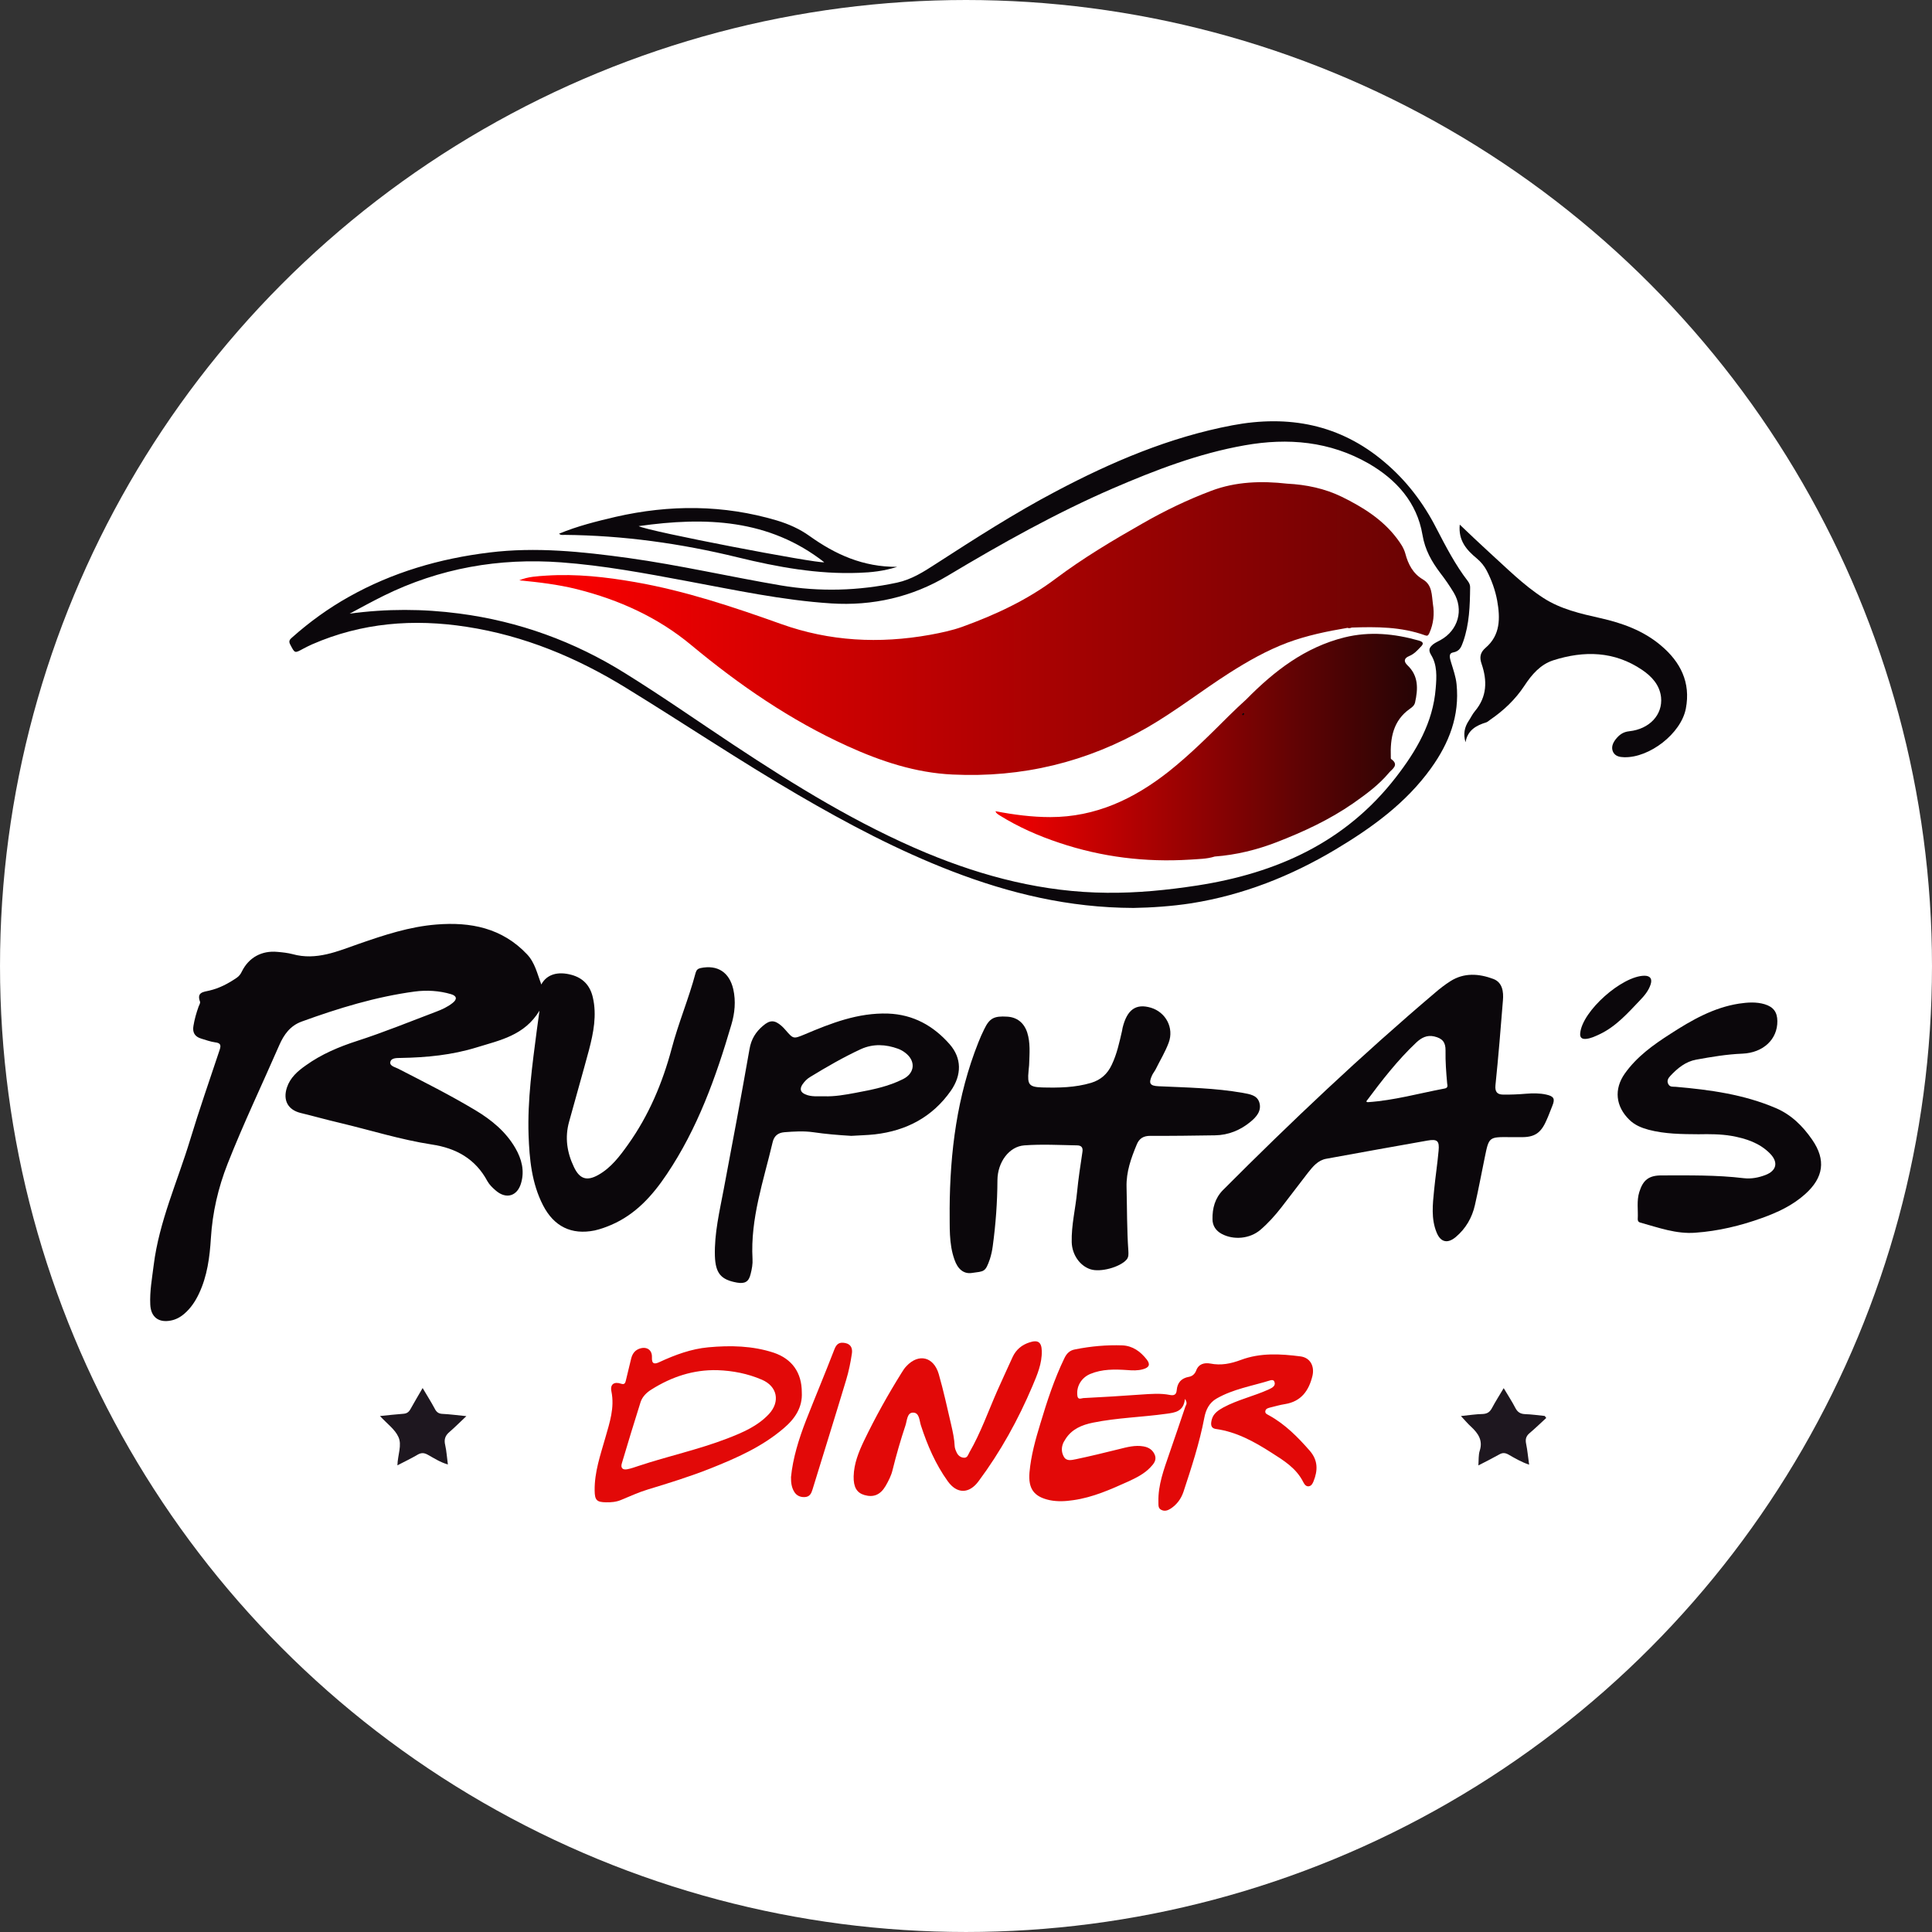
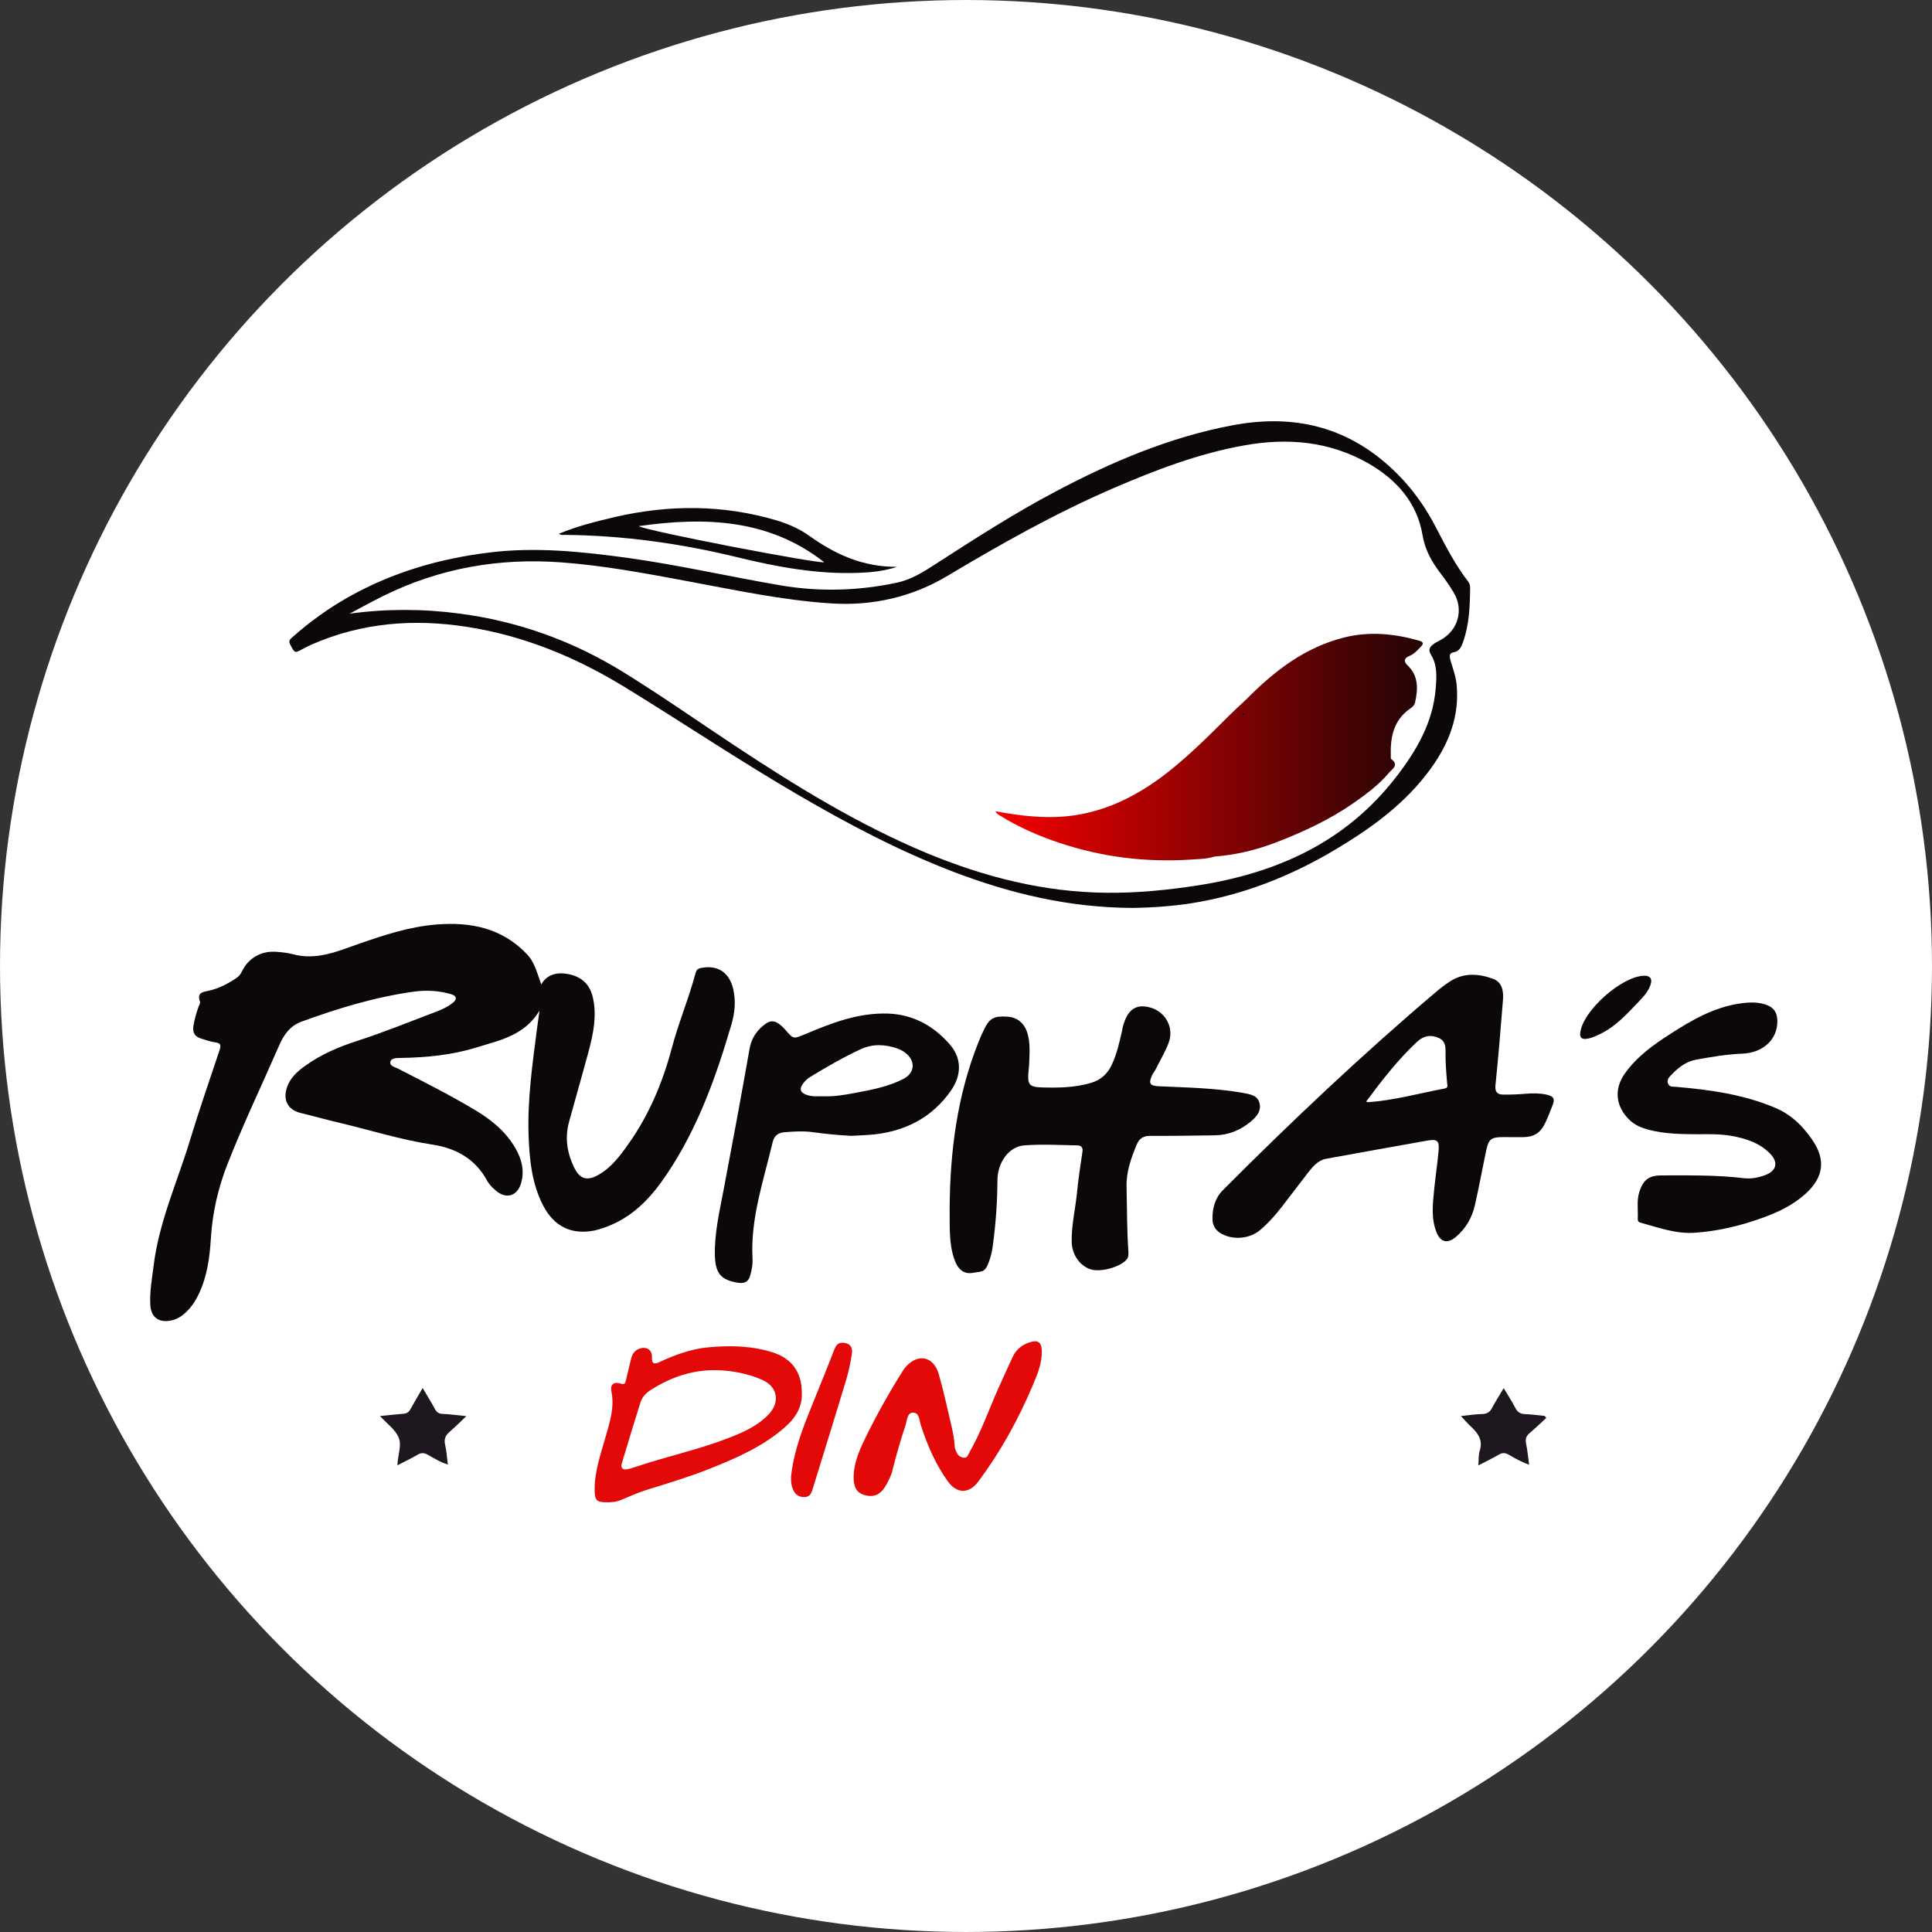
<svg xmlns="http://www.w3.org/2000/svg" xmlns:xlink="http://www.w3.org/1999/xlink" xml:space="preserve" width="111px" height="111px" version="1.1" style="shape-rendering:geometricPrecision; text-rendering:geometricPrecision; image-rendering:optimizeQuality; fill-rule:evenodd; clip-rule:evenodd" viewBox="0 0 8265.54 8265.54">
  <rect x="0" y="0" width="8265.54" height="8265.54" fill="#333333" stroke="none" />
  <defs>
    <style type="text/css">  .str0 {stroke:white;stroke-width:549.37;stroke-miterlimit:22.926} .fil1 {fill:#0B070B} .fil3 {fill:#1E171F} .fil2 {fill:#E20908} .fil0 {fill:white} .fil5 {fill:url(#id0)} .fil4 {fill:url(#id1)}  </style>
    <linearGradient id="id0" gradientUnits="userSpaceOnUse" x1="4185.63" y1="3135.97" x2="6054.6" y2="3135.97">
      <stop offset="0" style="stop-opacity:1; stop-color:red" />
      <stop offset="1" style="stop-opacity:1; stop-color:#260405" />
    </linearGradient>
    <linearGradient id="id1" gradientUnits="userSpaceOnUse" xlink:href="#id0" x1="2264.51" y1="2628.11" x2="7792.96" y2="2628.11"> </linearGradient>
  </defs>
  <g id="Capa_x0020_1">
    <g id="_1766761375152">
      <circle class="fil0 str0" cx="4132.77" cy="4132.76" r="3858.06" />
      <g>
        <g>
          <path class="fil1" d="M2315.78 4211.84c23.31,-43.45 70.46,-57.17 129.39,-41.16 50.31,13.72 79.6,46.7 91.03,96.05 17.86,76.43 2.73,151.9 -16.45,225.52 -27.44,102.38 -57.17,204.84 -85.05,306.87 -18.73,67.2 -9.15,131.23 20.58,193.42 24.19,51.19 54.89,62.18 104.76,33.86 54.35,-30.61 91.38,-80.04 126.65,-129.47 88.75,-124.37 147.24,-262.9 186.56,-409.7 28.85,-110.21 73.7,-215.4 102.9,-325.7 3.7,-11.87 9.15,-17.32 21.55,-20.05 72.22,-14.69 122.53,17.77 139.5,90.94 11.44,51.28 6.33,102.47 -8.27,151.46 -65.88,224.47 -144.51,444 -276.27,639.79 -61.21,91.48 -133.51,171.96 -237.74,216.73 -23.4,10.11 -46.7,18.29 -70.89,23.83 -99.3,20.06 -174.24,-16.97 -220.95,-107.92 -48.46,-94.29 -58.05,-197.11 -61.74,-300.46 -5.01,-150.93 16.01,-299.57 35.27,-448.66 3.17,-24.71 6.86,-49.43 11.43,-83.29 -64.56,106.6 -169.22,126.3 -268,156.91 -106.16,32.9 -214.96,43.45 -324.73,45.3 -17.41,0.44 -41.16,-0.97 -45.3,16.89 -4.13,17.85 20.15,21.98 33.87,29.29 111.08,57.17 222.26,112.93 329.74,177.4 68.61,41.16 129.91,91.04 171.08,161.93 26.91,46.61 40.19,96.49 24.62,149.96 -16,55.85 -63.5,70.02 -107.48,32.55 -14.16,-11.97 -27.88,-25.16 -36.59,-40.73 -51.19,-95.61 -133.95,-141.34 -237.74,-156.91 -133.61,-20.58 -262.11,-61.22 -392.9,-92.35 -57.17,-13.29 -113.37,-29.29 -170.11,-43.01 -53.03,-13.73 -74.58,-54.36 -57.17,-107.93 14.16,-43.01 45.74,-70.36 80.92,-95.08 66.76,-48.02 141.79,-79.6 219.54,-104.75 114.78,-37.03 226.4,-82.77 338.89,-125.34 24.28,-9.14 48.03,-20.05 69.05,-36.59 21.02,-16 19.17,-31.05 -6.86,-38.35 -50.31,-14.68 -102.91,-17.85 -155.07,-10.99 -166.41,22.43 -326.05,71.33 -483.4,128.5 -48.91,17.86 -75.91,55.77 -95.52,100.62 -73.62,168.79 -153.22,335.2 -220.95,507.16 -40.63,103.34 -64.91,208.54 -71.77,319.28 -5.01,81.35 -15.57,162.27 -51.19,237.3 -15.13,32.02 -34.3,60.86 -60.86,84.17 -17.42,15.57 -37.47,26.48 -59.9,30.61 -52.16,10.12 -85.06,-15.57 -87.34,-68.6 -2.73,-56.74 7.74,-112.5 14.6,-168.26 23.31,-187.08 102.03,-358.6 155.94,-536.44 38.88,-128.51 83.3,-255.69 125.78,-383.31 7.3,-21.03 5.54,-31.05 -19.17,-33.78 -20.15,-2.81 -39.76,-10.11 -59.46,-16.01 -27.44,-8.27 -38,-26.56 -32.9,-54.88 4.58,-27.97 12.32,-54.89 21.9,-81.89 2.73,-6.86 8.27,-15.57 5.98,-21.46 -14.68,-40.28 14.61,-41.16 40.2,-47.14 43.01,-10.03 81.01,-30.17 117.07,-54.89 10.11,-6.86 16.97,-16.01 21.99,-27 29.73,-59.9 85.05,-90.07 152.25,-83.65 21.55,1.85 43.45,4.14 64.47,9.59 101.59,28.32 193.06,-12.31 284.54,-44.33 107.92,-37.56 215.84,-73.18 330.62,-82.33 146.36,-11.96 281.28,14.61 387.8,127.1 34.3,36.15 43.89,83.21 61.3,129.47l0 -0.09z" />
          <path class="fil1" d="M4848.99 3884.38c-276.7,-0.88 -529.67,-62.18 -775.68,-156.82 -230.53,-88.75 -448.22,-203.97 -661.34,-328.34 -248.73,-145.04 -487.97,-305.56 -733.11,-455.96 -210.83,-129.91 -435.82,-223.67 -682.27,-261.58 -227.36,-35.27 -448.66,-17.86 -661.34,74.94 -12.84,5.98 -25.59,11.87 -37.99,18.73 -37.03,20.14 -35.62,20.14 -55.33,-17.33 -9.14,-16.44 -0.88,-23.3 9.15,-32.01 74.15,-65.88 154.63,-123.93 241,-172.39 187.08,-105.2 388.32,-163.78 601,-189.81 199.84,-24.72 397.38,-3.7 594.49,23.31 219.54,30.6 435.82,80.48 653.51,117.5 166.06,27.89 331.6,23.31 496.25,-11.87 62.18,-13.28 113.9,-46.18 165.97,-80.04 167.91,-108.36 336.17,-216.72 513.13,-310.04 239.68,-126.75 487.54,-232.38 755.98,-283.13 240.12,-45.3 460.1,-4.58 650.79,157.35 93.32,78.63 166.5,174.68 221.82,283.04 40.72,78.28 80.92,156.47 134.92,226.4 5.98,8.27 10.03,16.98 9.59,27 -0.88,78.19 -3.17,156.39 -29.73,231.85 -7.74,20.58 -13.28,40.73 -43.01,46.18 -22.87,3.69 -12.31,29.29 -8.18,44.42 9.15,30.17 19.62,59.46 22.87,91.03 13.72,135.37 -32.02,252.43 -109.33,359.92 -107.48,149.52 -253.31,254.72 -409.26,347.95 -191.21,113.9 -394.74,194.38 -615.6,229.65 -85.49,13.19 -172.39,18.73 -248.38,20.05l0.08 0zm-3353.22 -1258.99c158.24,-21.46 313.3,-21.02 469.69,-0.44 254.72,33.33 491.14,119.35 707.95,254.72 157.79,97.89 310.04,204.41 464.67,306.87 263.87,174.68 533.28,340.74 825.9,462.83 246.98,102.47 502.14,167.82 771.11,170.1 129.38,1.41 258.41,-11.43 386.48,-31.05 339.33,-52.59 634.77,-184.35 850.62,-463.35 87.78,-113.37 158.67,-233.69 170.1,-380.49 4.14,-48.9 6.86,-99.66 -19.7,-142.67 -14.16,-23.3 -5.45,-33.33 9.15,-45.73 9.67,-7.3 20.67,-11.88 31.13,-17.86 75.47,-41.6 100.63,-129.82 56.3,-203.44 -17.42,-28.85 -36.59,-56.73 -57.17,-83.29 -37.12,-49.35 -65.44,-98.34 -76.44,-164.13 -23.31,-137.65 -111.53,-235.98 -230.44,-304.59 -165.53,-94.73 -344.35,-110.73 -530.02,-77.75 -197.2,34.74 -382.35,106.07 -564.85,184.71 -244.7,106.16 -476.11,235.98 -704.79,372.75 -152.69,91.92 -322.89,130.35 -499.41,118.92 -208.02,-13.28 -412.96,-57.61 -617.8,-95.61 -178.38,-33.34 -356.75,-66.76 -537.85,-80.04 -265.28,-19.61 -519.56,24.72 -759.59,143.19 -48.55,24.19 -96.57,50.31 -145.04,76.35l0 0z" />
          <path class="fil1" d="M4062.76 5173.64c1.41,-245.13 31.57,-484.73 123.05,-714.38 7.3,-19.17 16.01,-37.91 25.15,-56.64 22.43,-46.27 41.61,-56.73 97.9,-53.13 42.04,2.29 72.21,26.13 85.93,68.17 13.72,43.45 9.68,88.31 8.27,132.64 0,10.99 -2.29,21.46 -2.73,32.45 -5.54,57.61 2.29,67.73 58.05,69.57 70.89,1.85 140.91,0.88 209.95,-19.7 41.61,-12.84 69.49,-37.99 87.78,-76.78 22.43,-46.71 32.9,-96.58 44.33,-145.92 0.97,-4.13 1.41,-8.71 2.29,-12.84 19.26,-78.19 57.17,-104.67 120.76,-85.93 64.03,19.17 100.18,86.37 76.35,149.96 -14.6,39.32 -37.03,75.91 -55.77,113.9 -4.57,8.71 -10.99,16.45 -15.12,25.16 -16.01,34.74 -9.59,45.29 27.44,47.05 120.76,5.54 241.52,7.39 360.88,28.41 28.32,5.46 61.74,9.15 70.89,42.49 9.59,34.83 -13.28,60.86 -38,81 -43.45,36.06 -94.64,57.17 -151.81,58.05 -92.35,1.41 -185.23,2.73 -277.58,2.29 -29.29,0 -47.15,11.43 -57.62,37.47 -24.27,58.58 -45.29,116.63 -43.45,182.07 2.29,91.03 1.32,182.42 7.74,273.45 0.44,12.84 1.85,25.16 -7.74,36.59 -28.41,32.46 -112.05,55.33 -154.62,41.16 -44.77,-14.6 -78.63,-61.74 -80.04,-116.18 -1.76,-72.22 16.01,-142.23 22.87,-213.56 5.54,-57.17 14.25,-114.34 22.87,-171.51 3.69,-21.03 -5.9,-28.77 -23.31,-28.77 -74.94,-1.4 -150.41,-5.54 -224.99,0 -65.44,4.58 -114.79,72.22 -115.22,149.09 -0.44,94.64 -7.31,188.84 -20.15,282.6 -2.28,17.86 -6.42,36.59 -11.87,54 -20.14,58.06 -24.28,52.6 -78.72,60.34 -33.78,4.58 -59.37,-16.89 -73.09,-57.17 -24.72,-69.04 -19.7,-142.66 -20.58,-215.4l-0.09 0z" />
          <path class="fil1" d="M6459.2 4864.91c-89.19,-0.88 -89.19,-0.88 -106.96,86.46 -14.25,68.17 -26.56,136.34 -42.13,203.97 -12.31,54.45 -39.31,101.06 -82.32,137.21 -35.19,29.29 -64.92,21.99 -81.8,-20.14 -23.84,-58.49 -16.54,-120.23 -10.56,-180.66 5.46,-56.2 14.16,-111.97 19.18,-168.26 4.13,-43.01 -5.46,-51.19 -47.59,-43.89 -144.51,25.16 -288.05,51.63 -432.56,77.75 -36.15,6.43 -57.61,33.34 -78.72,59.9 -37.91,48.47 -74.94,98.78 -112.94,147.24 -27.44,35.27 -57.17,68.61 -91.03,97.46 -44.77,37.9 -113.82,44.32 -165.09,16.88 -24.63,-13.28 -39.32,-34.74 -39.32,-62.62 -0.88,-46.71 10.55,-90.16 44.86,-124.9 291.75,-292.71 592.2,-576.72 907.35,-844.2 20.58,-17.85 42.04,-34.3 64.91,-48.99 59.02,-37.91 123.05,-32.89 184.26,-10.02 38.88,14.6 44.42,54.44 41.17,91.47 -9.59,121.64 -19.62,242.84 -32.02,363.52 -2.72,28.85 8.27,39.4 32.55,39.84 32.45,0.44 65.35,-0.96 97.8,-3.69 29.29,-2.29 59.02,-2.73 87.34,3.69 32.55,7.3 38,17.86 25.69,48.03 -8.71,21.02 -16.01,42.48 -25.69,63.06 -23.75,54.45 -51.63,72.3 -110.65,70.89 -15.04,0 -30.6,0 -45.73,0l0 0zm-614.2 -152.69c4.14,2.73 5.54,3.61 6.42,3.17 112.06,-7.3 219.54,-37.91 329.31,-58.49 15.04,-2.82 11.87,-12.84 10.47,-22.43 -4.14,-46.7 -7.74,-92.88 -6.86,-139.94 0.44,-35.71 -13.2,-52.16 -48.47,-60.42 -31.13,-7.3 -55.32,5.98 -76.78,26.12 -80.04,75.47 -146.89,161.84 -214.09,251.99l0 0z" />
          <path class="fil1" d="M3642.07 4859.46c-54.89,-3.17 -108.89,-7.74 -162.81,-15.57 -41.16,-5.89 -82.33,-3.16 -123.49,0 -28.32,2.29 -44.33,16.98 -50.31,43.01 -38.88,165.1 -95.61,326.05 -86.02,499.41 1.41,21.03 -2.73,43.45 -8.18,64.48 -7.83,32.98 -24.28,42.13 -57.61,36.59 -70.01,-12.32 -92.44,-40.2 -95.17,-113.91 -2.73,-97.36 20.14,-191.56 38,-286.73 37.91,-199.4 75.02,-398.79 110.21,-599.07 7.3,-42.13 26.56,-72.74 57.17,-98.77 30.17,-26.13 50.31,-25.69 80.04,0.44 5.45,5.01 10.99,10.46 16,16.45 34.75,40.19 34.31,39.31 82.33,19.7 114.34,-48.55 229.13,-93.32 357.19,-89.19 108.36,4.05 194.38,52.6 263.43,131.23 52.07,59.46 52.07,131.23 5.45,198.52 -79.07,112.93 -190.25,171.42 -325.61,186.99 -33.43,3.69 -67.2,4.13 -100.62,6.42l0 0zm-115.75 -169.23c44.85,1.41 88.74,-6.42 132.63,-14.6 70.46,-13.28 140.91,-26.56 205.38,-59.45 50.31,-25.6 53.92,-77.76 8.71,-112.06 -9.15,-7.3 -20.14,-13.28 -31.14,-17.42 -53.04,-19.17 -106.07,-21.9 -158.23,1.41 -75.03,34.74 -146.36,75.91 -216.81,118.92 -14.16,8.18 -25.6,20.14 -34.74,33.86 -11.44,18.74 -7.3,32.46 13.72,41.16 26.03,11.44 53.47,7.3 80.48,8.18l0 0z" />
          <path class="fil1" d="M7266.89 4852.6c-71.86,-0.44 -143.63,-0.88 -213.55,-19.17 -30.7,-8.27 -59.99,-20.15 -82.86,-43.01 -58.49,-57.18 -66.32,-130.79 -19.17,-197.55 51.72,-72.74 122.08,-123.05 195.79,-170.2 90.5,-58.49 183.83,-111.96 292.63,-128.94 36.59,-5.45 74.14,-8.18 110.21,2.73 37.11,11.43 53.56,33.42 54,71.86 0.88,77.22 -59.46,135.8 -150.05,139.49 -66.76,2.73 -131.67,13.72 -197.11,25.6 -45.21,8.18 -80.04,36.59 -110.65,69.48 -8.71,9.15 -16.45,21.03 -8.71,35.27 7.3,13.73 20.14,10.47 31.58,11.44 146.36,12.75 291.31,32.45 428.08,90.94 66.76,28.41 115.66,77.32 155.5,134.93 60.34,86.9 49.35,162.8 -30.16,233.7 -53.57,48.02 -117.6,77.75 -183.92,101.59 -92.35,33.33 -187.96,56.2 -285.33,63.06 -81.88,6.42 -158.23,-21.99 -235.98,-43.45 -7.83,-1.85 -10.56,-7.3 -10.56,-14.6 2.29,-38.88 -5.45,-78.19 6.86,-116.63 16.01,-51.28 41.17,-70.45 94.73,-70.45 117.51,0 235.02,-2.29 352.09,11.87 32.01,3.7 63.15,-2.29 92.88,-13.72 47.58,-18.29 55.76,-54.44 19.61,-91.47 -45.21,-46.18 -104.22,-64.92 -165.97,-75.91 -46.18,-7.74 -92.88,-7.74 -139.94,-6.86l0 0z" />
-           <path class="fil2" d="M5069.41 5984.94c-5.54,54.45 -42.57,58.58 -80.04,63.59 -104.31,14.6 -210.39,16.89 -313.74,38 -46.7,9.59 -89.62,26.91 -117.07,69.92 -2.72,4.58 -5.54,9.15 -8.26,13.73 -10.47,21.46 -9.59,43.45 1.4,62.62 11.88,20.14 33.78,13.28 51.19,10.11 61.31,-12.84 122.61,-27.88 183.83,-43.01 34.83,-8.7 69.57,-18.29 105.72,-11.87 23.31,4.13 40.64,16.01 48.91,38.44 7.3,22.34 -6.86,37.47 -20.14,51.63 -26.04,27.44 -59.46,43.89 -92.8,59.45 -76.43,34.31 -152.34,68.61 -236.51,80.48 -33.34,5.02 -67.2,6.86 -101.06,0 -67.64,-14.6 -92.36,-48.9 -86.46,-118.91 6.42,-71.77 25.68,-140.82 46.7,-209.42 28.32,-94.64 59.02,-188.41 101.94,-277.59 10.12,-21.46 22.87,-35.18 47.59,-39.32 66.32,-13.28 133.51,-19.26 200.8,-16.97 44.77,1.84 77.75,26.56 103.79,59.45 17.41,21.55 11.87,35.27 -15.13,42.57 -21.9,6.43 -44.77,5.46 -67.64,3.61 -53.48,-3.61 -107.04,-4.57 -157.79,16.54 -38.44,16 -60.78,53.91 -55.33,93.67 2.29,18.29 16.45,10.55 25.16,9.67 82.77,-4.13 165.09,-9.14 247.42,-15.12 41.6,-2.73 82.77,-6.42 123.93,1.84 17.85,3.61 27,-2.72 28.32,-19.7 2.81,-32.89 19.26,-52.07 52.6,-58.05 13.28,-2.29 24.71,-10.99 30.69,-26.56 10.47,-28.76 34.75,-34.74 60.78,-30.17 45.74,9.15 87.78,0.44 130.79,-15.57 82.77,-31.05 169.23,-26.03 254.72,-15.04 41.69,5.45 60.87,41.6 51.28,83.21 -15.13,62.62 -47.58,109.33 -116.63,120.76 -21.46,3.17 -42.57,9.59 -63.59,14.6 -8.18,2.29 -18.3,4.13 -21.02,13.72 -3.7,12.84 9.14,16.01 16.44,20.58 68.61,38 122.61,92.88 173.36,150.93 35.63,41.17 34.75,84.18 16.01,130.79 -3.69,8.71 -8.26,18.74 -19.26,21.03 -13.19,2.28 -19.61,-8.62 -24.63,-17.77 -29.73,-59.46 -82.76,-92 -136.77,-126.31 -73.62,-47.05 -148.64,-88.65 -237.39,-101.06 -24.63,-3.6 -21.46,-24.62 -16.89,-41.6 6.86,-24.71 27.44,-38.44 48.91,-50.31 60.86,-32.9 129.91,-48.02 193.5,-76.79 7.74,-4.13 16.01,-6.86 21.46,-13.28 6.42,-6.42 6.42,-13.72 3.25,-21.02 -3.25,-7.3 -11.43,-6.86 -16.97,-5.01 -77.75,24.19 -159.11,37.03 -230.45,78.19 -30.69,17.77 -45.73,47.5 -52.15,82.77 -20.58,107.92 -54.89,212.15 -89.19,316.46 -10.03,29.29 -27.88,53.92 -54.44,71.33 -12.32,7.74 -25.16,12.85 -40.2,5.46 -14.69,-7.3 -11.87,-21.46 -12.4,-34.31 -1.76,-72.21 23.39,-138.53 46.26,-205.28 23.31,-67.73 46.62,-135.37 69.49,-203.53 3.69,-7.3 9.14,-15.13 -2.29,-31.58l0 0z" />
-           <path class="fil1" d="M6269.92 3175.55c-10.56,-34.74 -4.58,-64.47 13.72,-91.91 9.15,-13.72 16.01,-28.85 26.47,-41.17 52.16,-61.74 53.04,-130.79 28.41,-202.56 -9.67,-27.97 -5.98,-48.55 17.33,-68.6 63.59,-54.45 62.71,-127.19 49.43,-201.69 -8.27,-44.85 -23.84,-87.86 -44.86,-128.5 -10.46,-20.14 -24.71,-37.12 -42.48,-52.16 -43.45,-35.71 -79.6,-76.43 -72.74,-144.51 43.45,41.16 82.77,79.07 123.49,116.1 75.91,68.61 147.68,141.79 234.14,197.64 74.06,48.02 159.2,67.2 244.25,86.37 93.76,21.02 183.83,53.57 258.33,116.63 84.17,70.45 128.5,158.67 107.04,270.29 -20.58,107.04 -155.51,210.83 -263.43,208.1 -19.17,-0.44 -37.91,-3.69 -47.58,-21.99 -9.59,-19.61 -1.76,-38.35 10.55,-54.35 15.13,-19.27 31.58,-32.02 58.58,-34.83 85.93,-9.15 143.54,-70.37 135.8,-145.39 -5.54,-52.16 -39.84,-89.19 -81,-117.07 -118.83,-80.48 -248.3,-83.21 -380.94,-40.73 -54.44,17.86 -91.47,60.87 -122.52,108.36 -38.88,59.02 -89.19,106.61 -146.8,145.92 -5.54,4.14 -10.55,8.71 -16.53,11 -43.89,13.28 -79.96,33.86 -88.66,85.05l0 0z" />
          <path class="fil2" d="M3430.27 5956.62c3.69,64.47 -29.73,113.9 -78.19,154.54 -91.92,78.72 -201.25,126.74 -312.33,171.07 -87.78,34.74 -177.5,62.62 -268,90.07 -39.32,11.87 -76.88,29.29 -114.79,44.85 -20.58,8.71 -42.13,10.47 -63.59,10.03 -40.72,-0.44 -48.9,-9.15 -49.34,-50.75 -0.97,-78.63 24.63,-151.37 45.74,-225.43 18.29,-64.47 40.19,-128.06 26.03,-198.08 -6.42,-30.6 11.43,-43.45 42.04,-32.89 15.13,5.01 17.42,-5.01 19.71,-13.72 8.18,-31.58 14.6,-63.15 22.86,-94.64 4.58,-17.42 13.28,-32.02 30.61,-39.85 32.02,-14.16 59.46,0.97 58.14,34.75 -1.41,30.25 11.44,30.69 33.34,20.14 66.31,-30.61 134.48,-55.77 207.66,-62.63 94.64,-8.7 189.28,-6.86 280.75,23.31 77.76,26.56 119.36,85.06 119.36,169.23l0 0zm-360.79 -94.73c-102.91,-2.73 -196.23,28.41 -282.61,82.85 -20.58,12.76 -38.43,30.17 -46.26,53.48 -27.44,86.9 -53.92,173.8 -80.04,261.58 -6.33,20.14 2.81,29.73 22.87,26.04 16.53,-3.17 32.98,-9.15 49.43,-14.6 125.34,-41.61 255.16,-69.49 378.65,-117.07 65,-25.16 128.94,-52.16 177.93,-104.23 49.35,-53.13 36.59,-118.92 -30.17,-147.33 -60.42,-26.03 -124.45,-38.43 -189.8,-40.72l0 0z" />
          <path class="fil2" d="M3652.09 6316.09c1.41,-54.88 21.55,-104.31 44.42,-152.34 47.94,-99.65 101.94,-196.58 160.52,-290.34 6.33,-10.11 12.75,-20.58 21.02,-28.85 51.63,-55.32 116.19,-40.72 138.09,33.87 20.58,71.77 36.59,145.39 53.48,218.13 6.86,29.73 13.28,59.45 14.69,90.06 0.44,8.27 3.6,16.98 7.3,24.72 5.45,13.72 16.01,23.75 31.57,25.15 16.01,1.41 18.74,-13.28 24.19,-22.86 48.55,-84.18 80.57,-175.65 119.36,-263.87 21.55,-48.47 43.98,-96.93 65.88,-144.95 15.12,-31.58 39.31,-51.28 71.86,-61.75 36.06,-11.96 51.63,-1.4 52.51,36.59 1.4,53.92 -19.62,102.38 -39.76,149.97 -61.31,144.51 -136.77,281.28 -230.44,407.06 -40.29,54.88 -92.89,55.76 -132.64,-0.44 -51.72,-72.3 -86.46,-152.78 -113.9,-236.96 -7.3,-21.02 -5.98,-56.2 -34.31,-55.76 -25.15,0 -25.15,33.33 -32.01,54.44 -21.02,63.07 -39.32,126.66 -55.33,191.13 -5.45,23.75 -17.41,46.62 -29.73,68.17 -22.86,38.87 -52.59,49.87 -90.59,38.87 -32.9,-9.58 -47.06,-33.86 -46.18,-80.04l0 0z" />
          <path class="fil1" d="M3838.21 2425.11c-58.93,18.74 -111.09,23.75 -164.13,25.6 -176.08,6.86 -347.6,-24.72 -518.14,-66.32 -243.38,-59.46 -489.83,-93.76 -740.94,-96.05 -7.3,0 -15.04,2.29 -23.31,-5.01 79.16,-32.99 160.96,-53.04 242.84,-72.3 230.98,-52.6 460.54,-52.16 688.79,15.57 50.31,15.13 97.8,36.15 140.37,66.75 110.21,78.64 228.25,132.64 374.52,131.76l0 0zm-1105.78 -174.24c38.44,21.9 764.16,160.96 793.89,154.54 -236.43,-184.79 -507.59,-195.26 -793.89,-154.54z" />
          <path class="fil2" d="M3384.09 6319.26c7.83,-80.04 32.99,-161.93 64.03,-241.88 39.85,-101.59 82.33,-202.65 121.65,-304.59 9.58,-25.15 22.87,-31.57 46.17,-27 26.57,5.01 32.02,25.59 28.41,46.62 -5.54,37.03 -13.28,75.02 -24.27,111.17 -47.06,156.39 -96.05,312.77 -144.07,469.16 -5.02,16.53 -11.88,30.69 -32.02,32.01 -19.61,1.41 -36.5,-5.89 -46.62,-23.31 -10.02,-16.88 -13.72,-36.15 -13.28,-62.18l0 0z" />
          <path class="fil3" d="M6615.14 6066.39c-23.75,21.9 -47.05,44.33 -71.77,65.35 -15.13,12.84 -18.29,26.56 -14.16,45.74 5.89,28.41 8.18,58.13 12.75,88.74 -32.89,-10.99 -60.77,-27.44 -88.66,-43.45 -14.16,-7.74 -25.15,-8.27 -38.87,-0.44 -28.41,16.01 -57.61,30.61 -89.63,47.06 1.76,-23.75 0,-44.77 5.89,-63.07 14.16,-44.41 -6.86,-74.05 -36.59,-102.02 -14.16,-12.76 -26.47,-27.45 -43.89,-46.18 35.71,-3.61 64.04,-8.18 92.89,-8.71 20.05,-0.88 31.04,-8.62 40.19,-26.03 14.69,-27.44 31.58,-53.92 49.87,-84.62 17.86,30.17 35.71,57.18 50.31,85.5 9.59,17.85 21.46,24.71 40.73,25.68 28.32,0.88 56.2,5.01 84.08,7.74 2.82,2.73 5.1,5.98 6.86,8.71l0 0z" />
          <path class="fil3" d="M1700.18 6268.95c1.41,-45.3 20.58,-86.9 4.14,-121.64 -14.6,-32.46 -48.91,-56.73 -78.64,-89.19 36.15,-3.61 67.64,-7.3 99.22,-9.59 14.69,-0.88 23.31,-6.42 30.69,-19.17 16.01,-29.29 33.34,-57.61 52.51,-91.04 18.83,32.02 36.15,59.02 51.28,87.34 7.74,15.57 16.89,22.87 34.74,23.31 30.17,1.41 59.9,5.54 101.07,9.59 -28.33,26.56 -48.91,47.58 -71.78,67.29 -18.73,15.56 -24.71,32.45 -18.73,56.73 5.89,26.03 7.3,53.47 11.43,82.76 -33.42,-9.58 -59.45,-27 -86.9,-42.13 -15.13,-8.18 -27,-8.62 -42.13,0 -26.91,16.01 -55.32,29.29 -86.81,45.74l-0.09 0z" />
          <path class="fil1" d="M7035.04 4174.37c25.16,0 34.75,13.29 26.48,38 -8.71,26.48 -26.48,47.5 -45.3,67.2 -52.07,54.44 -102.38,112.05 -173.27,145.48 -18.74,8.62 -37.03,17.76 -58.14,19.61 -17.33,1.41 -26.48,-5.89 -24.19,-25.15 9.15,-94.2 178.38,-244.17 274.42,-245.14l0 0z" />
-           <path class="fil4" d="M6115.29 2708.15c-5.45,11.44 -8.71,13.29 -17.85,10.12 -102.38,-37.12 -208.55,-37.12 -314.62,-33.42 -5.89,2.72 -11.88,3.6 -17.86,1.31 -1.32,-5.45 -0.44,-0.87 -0.44,0 -87.34,14.69 -173.8,32.55 -257.44,63.6 -88.31,33.42 -168.79,79.16 -247.86,129.47 -118.04,75.46 -228.69,162.36 -350.33,232.73 -258.41,149.08 -536,215.84 -833.29,201.68 -158.67,-7.3 -306.88,-56.64 -449.98,-121.64 -243.81,-110.65 -462.38,-261.14 -667.76,-431.69 -143.1,-119.35 -309.6,-194.38 -489.83,-239.68 -80.91,-20.14 -163.24,-29.73 -246.45,-37.91 37.47,-16 77.32,-17.41 116.19,-20.14 128.07,-8.27 254.28,5.89 380.06,27.88 213.99,37.47 419.37,106.08 624.22,179.26 207.14,74.14 419.81,85.05 636.18,46.26 47.5,-8.71 95.52,-18.82 138.53,-34.3 141.79,-51.28 278.56,-114.78 400.64,-206.78 117.07,-87.78 242.85,-162.81 369.94,-235.02 94.73,-54.45 193.5,-102.03 295.45,-140.38 104.75,-39.4 214.52,-42.57 324.29,-30.26 81.36,4.14 160.52,20.59 233.7,56.3 89.18,43.89 174.24,96.48 235.54,177.93 15.04,20.05 29.2,40.2 36.06,64.91 11.96,45.3 32.55,85.49 74.59,110.21 41.6,24.28 38,68.17 43.45,106.07 6.86,41.61 2.73,83.74 -15.13,123.49l0 0z" />
          <path class="fil2" d="M5764.52 2686.25c0,0 0,0 0,0l0 0c0,-0.96 -1.32,-5.1 0,0z" />
          <path class="fil1" d="M5324.13 3050.74c0,0 0,0 0,0l-0.44 0c0,-0.53 0,0 0.44,0z" />
          <path class="fil5" d="M6070.52 2740.61c-105.19,-29.73 -210.83,-40.2 -318.31,-13.72 -169.23,42.13 -300.46,143.63 -419.9,264.83 -25.16,23.31 -50.31,46.18 -74.5,70.46 -83.2,82.76 -166.06,165.97 -258.41,239.15 -148.65,117.07 -312.33,194.38 -505.84,194.38 -78.63,0 -155.94,-10.12 -234.57,-25.16 3.16,10.03 10.99,13.28 16.88,17.33 80.57,50.31 166.94,88.31 256.57,118.04 181.1,60.77 367.74,83.64 558.43,71.77 35.71,-2.73 71.33,-2.29 106.08,-13.28 91.91,-6.86 180.66,-28.76 265.71,-61.66 114.34,-44.42 225.08,-95.61 326.58,-166.06 55.32,-38.88 109.77,-78.63 153.22,-130.79 12.31,-15.13 45.73,-32.9 9.15,-58.58 -1.85,-1.32 -1.41,-6.33 -1.41,-9.59 -2.73,-80.04 9.59,-154.53 81.45,-205.28 10.02,-6.86 19.17,-14.16 22.34,-27.01 12.84,-58.05 15.56,-113.9 -32.9,-159.64 -15.04,-14.6 -16.45,-29.28 8.27,-39.31 19.17,-7.74 33.77,-22.87 48.02,-38.44 12.32,-11.87 15.48,-21.02 -6.86,-27.44zm-746.39 310.57c0,0 -0.44,0 -0.88,0 0,0 0,-0.44 0,-0.97 0.44,0 0.44,0.53 0.88,0.97 0,-0.44 0,-0.44 0,0z" />
-           <path class="fil1" d="M5324.13 3050.74c0,0 0,0 0,0 0,0.44 -0.44,0.44 -0.88,0.44 0,0 0,-0.44 0,-0.97 0.44,0 0.44,0.53 0.88,0.53l0 0z" />
          <path class="fil1" d="M5764.96 2686.25c-1.84,-5.98 0,0.88 -0.44,0 -0.44,0 0.44,0 0.44,0z" />
          <path class="fil1" d="M5323.25 3050.21c-0.53,3.7 -0.53,8.71 -5.98,9.68 -0.88,0.44 -3.17,-2.29 -3.17,-3.26 0.88,-5.45 5.9,-5.45 9.59,-5.89 0.44,0.44 -0.44,-0.53 -0.44,-0.53z" />
        </g>
      </g>
    </g>
  </g>
</svg>